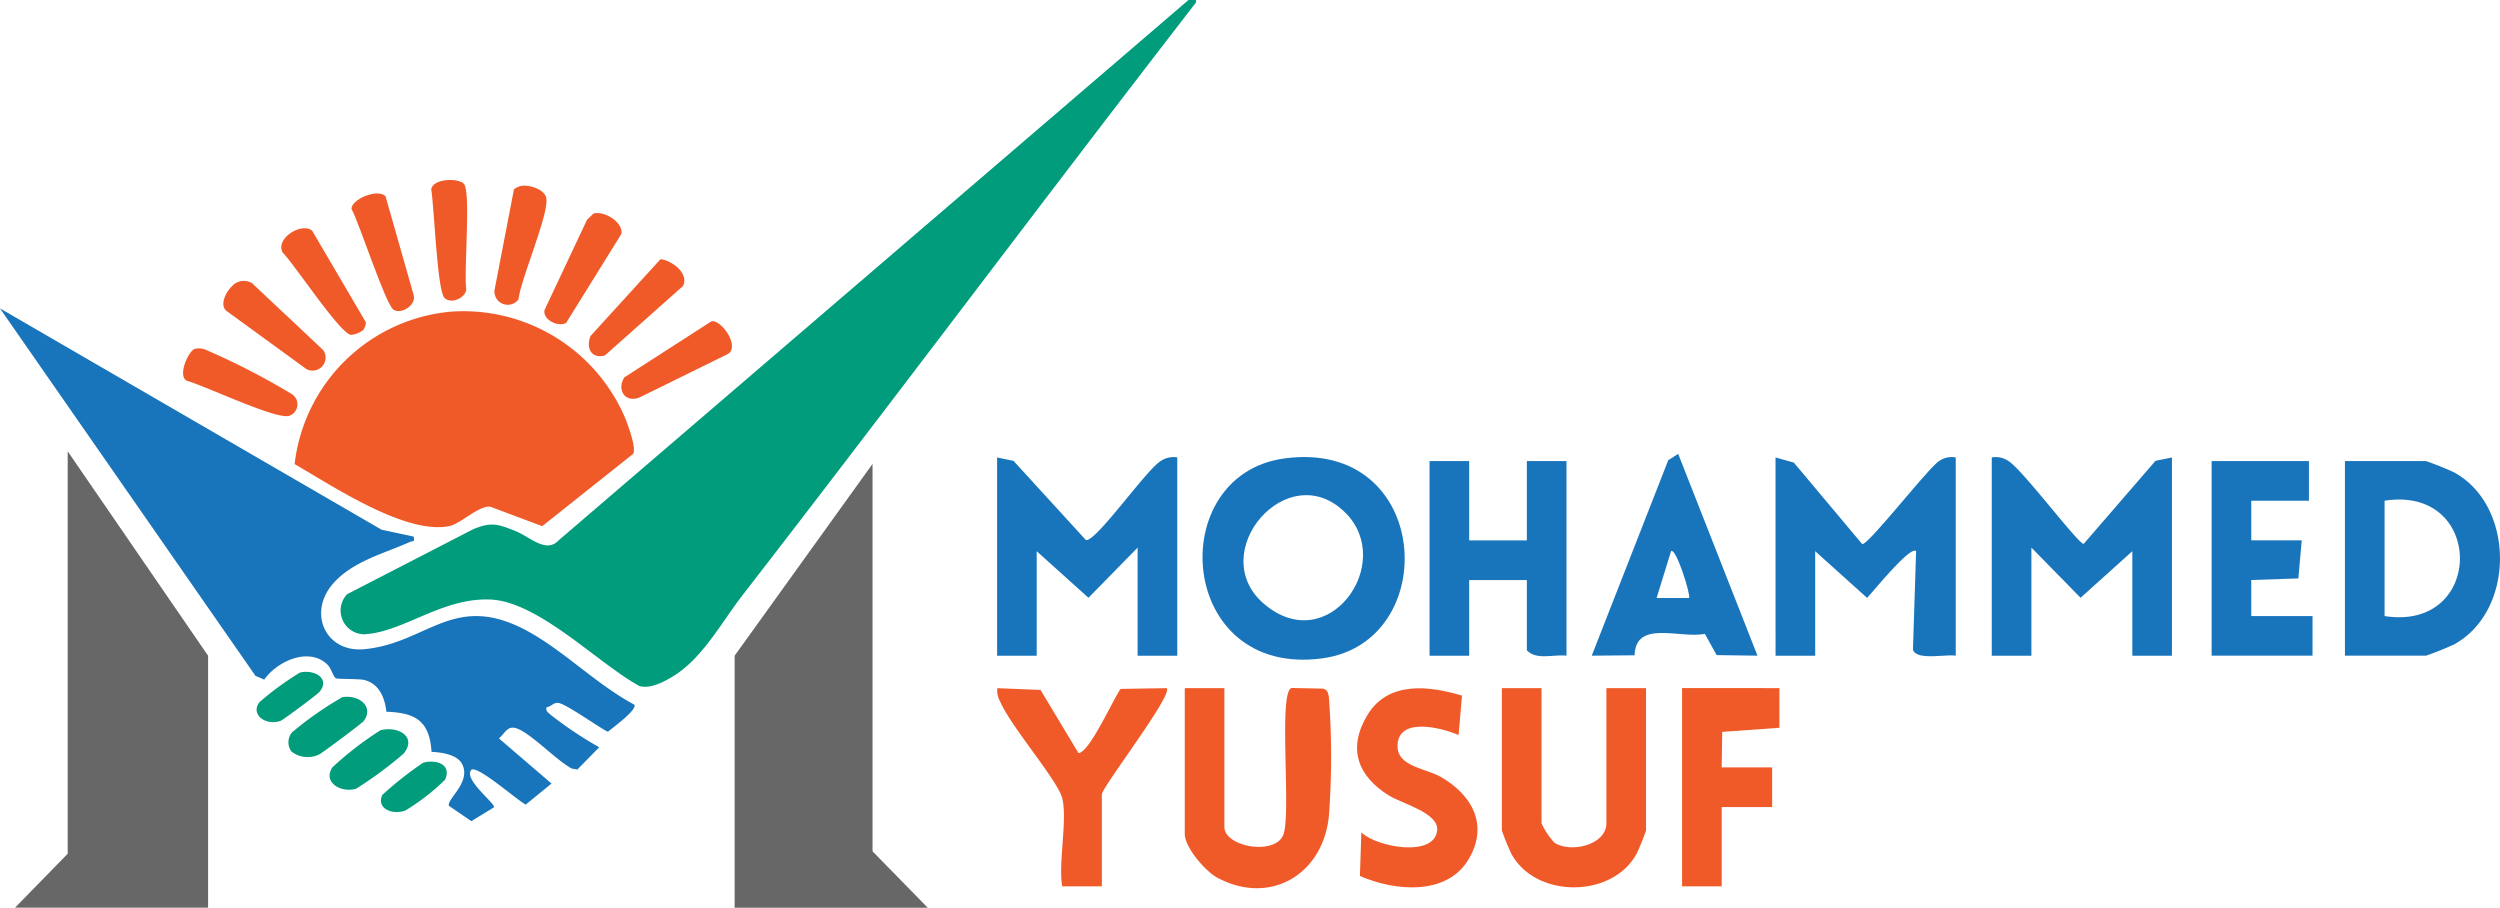
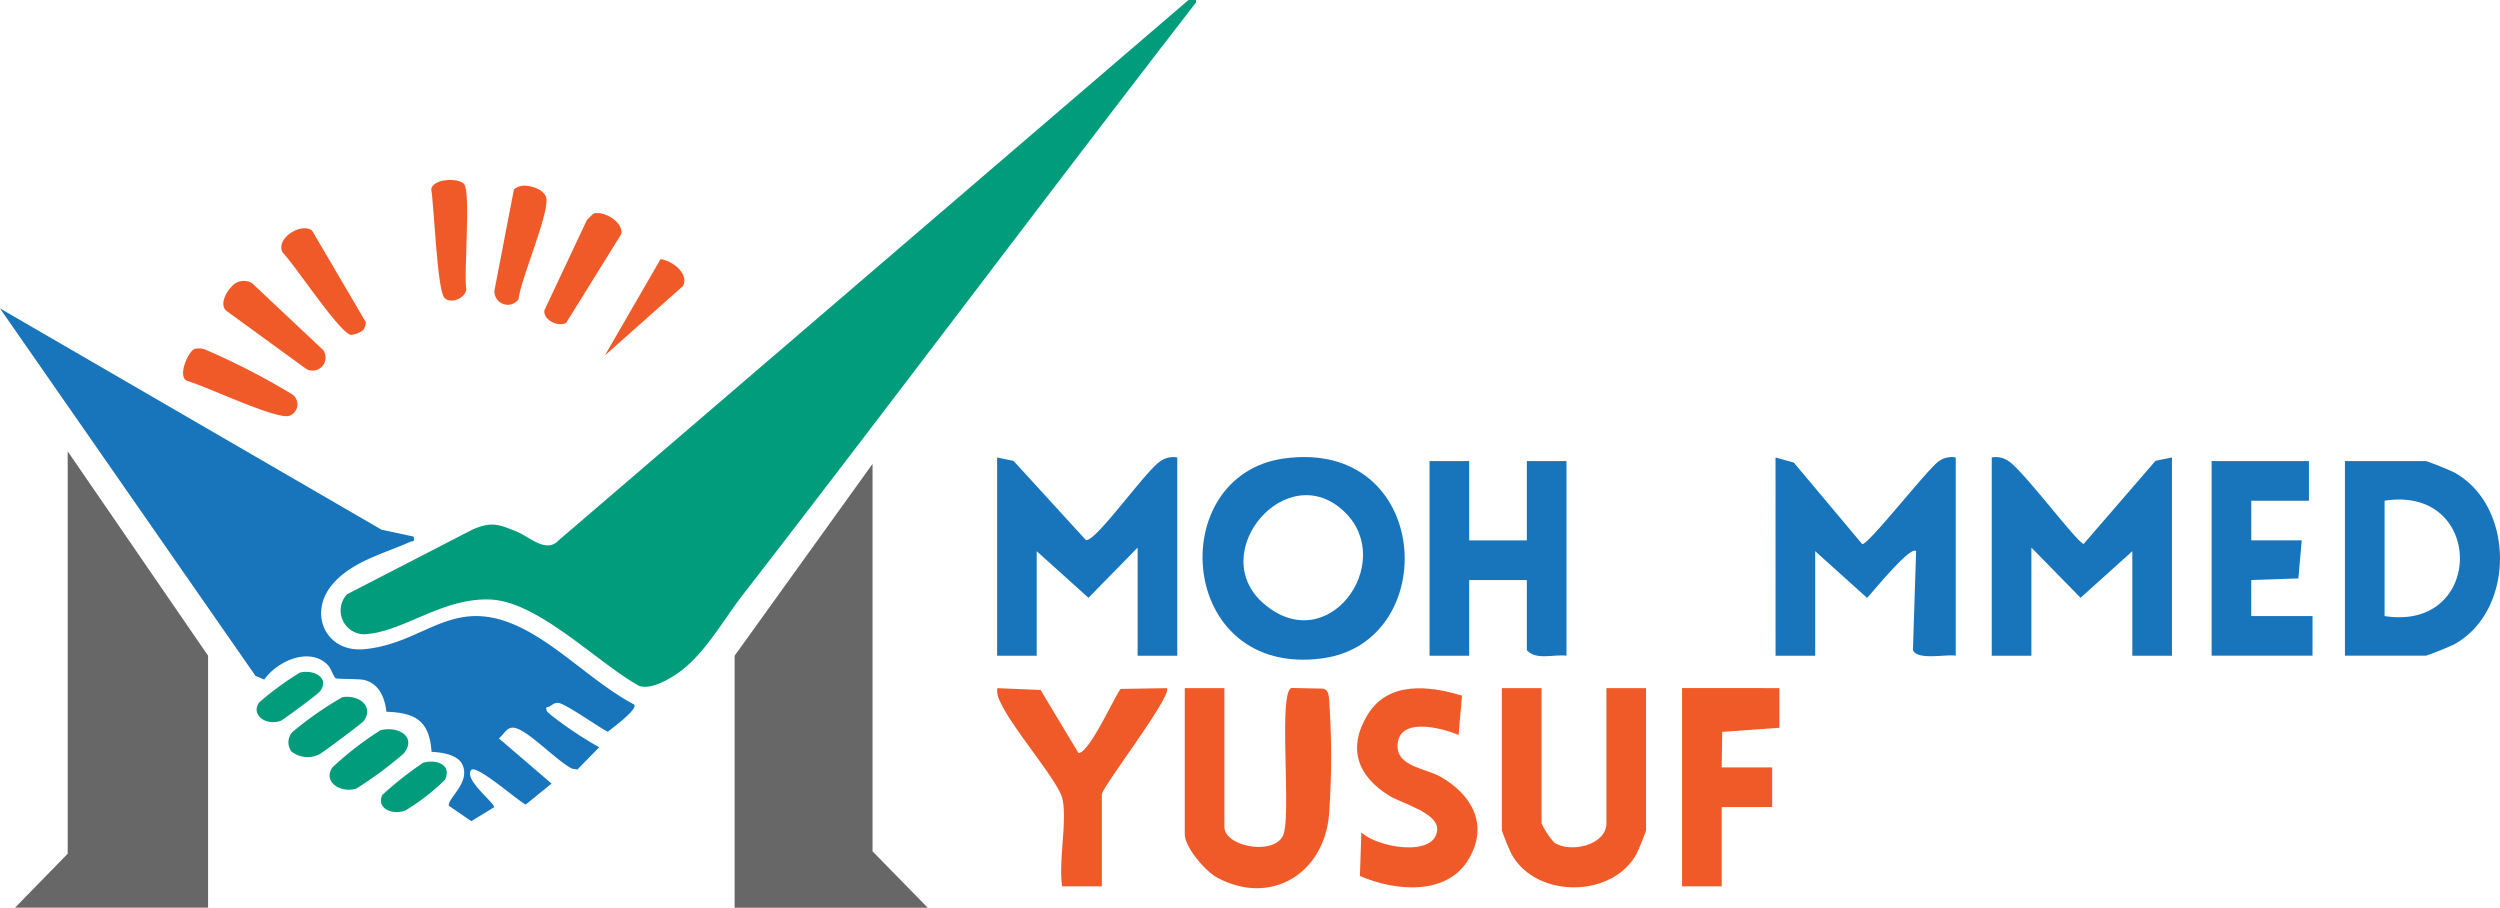
<svg xmlns="http://www.w3.org/2000/svg" width="228.23" height="82.867" viewBox="0 0 228.23 82.867">
  <g id="Mohammed_Yusuf_Gafoor" data-name="Mohammed Yusuf Gafoor" transform="translate(15412.024 19108.563)">
    <g id="Group_140" data-name="Group 140" transform="translate(321 544.438)">
      <path id="Path_117" data-name="Path 117" d="M230.047,0h.687V.229c-13.905,17.97-27.509,36.179-41.425,54.143-1.863,2.405-3.587,5.652-6.207,7.3-.848.533-2.185,1.263-3.192.95-3.826-2.1-9.221-7.743-13.651-7.894-4.4-.15-7.888,2.977-11.439,3.175a2.168,2.168,0,0,1-1.58-3.66l11.48-5.917c1.694-.712,2.292-.478,3.908.162,1.283.509,2.781,2.086,3.944.82Z" transform="translate(-15854.573 -19653)" fill="#009c7b" />
      <path id="Path_118" data-name="Path 118" d="M54.743,143.587c.091.587-.053.356-.323.478-2.363,1.07-5.313,1.774-7.1,3.887-2.248,2.658-.593,6.253,2.932,5.912,5.855-.568,8.222-5.4,15.09-1.537,3.268,1.837,6.191,4.817,9.541,6.6.31.454-2,2.127-2.4,2.468-.258,0-3.636-2.419-4.467-2.613-.512-.119-.684.344-1.142.374-.09.382.126.461.346.677a35.1,35.1,0,0,0,4.459,2.985l-1.992,2.032-.517-.087c-1.438-.795-3.518-3.014-4.88-3.61-.956-.418-1.14.3-1.763.859l4.8,4.121-2.356,1.916c-.784-.386-4.379-3.594-4.964-3.175-.771.882,2.271,3.121,2.059,3.429l-2.062,1.26-2.047-1.4c-.186-.633,1.988-2.1,1.242-3.744-.427-.942-1.909-1.138-2.826-1.181-.192-2.806-1.424-3.571-4.121-3.662-.147-1.278-.656-2.558-2.024-2.9-.473-.117-2.464-.075-2.582-.15-.268-.171-.418-.913-.8-1.276-1.7-1.62-4.6-.257-5.746,1.391l-.8-.341-23.33-33.55,34.841,20.209Z" transform="translate(-15750 -19747.6)" fill="#1975bb" />
-       <path id="Path_119" data-name="Path 119" d="M148.5,123.849a16.049,16.049,0,0,1,15.952,9.78c.248.632,1.014,2.7.7,3.2l-8.3,6.6-4.77-1.785c-1.062-.069-2.683,1.565-3.7,1.776-3.985.833-10.731-3.7-14.135-5.656A15.794,15.794,0,0,1,148.5,123.849" transform="translate(-15840.375 -19748.396)" fill="#f05a28" />
      <path id="Path_120" data-name="Path 120" d="M40.579,221.3H22.954l4.807-4.922v-36.74L40.579,198.3Z" transform="translate(-15754.606 -19791.438)" fill="#676767" />
      <path id="Path_121" data-name="Path 121" d="M327,225.148H309.373V202.142l12.59-17.512V220Z" transform="translate(-15975.331 -19795.283)" fill="#676767" />
      <path id="Path_135" data-name="Path 135" d="M106.616,112.258a1.453,1.453,0,0,1,1.879-.319l6.486,6.1a1.189,1.189,0,0,1-1.517,1.745l-7.286-5.3c-.7-.546-.055-1.755.439-2.227" transform="translate(-15818.504 -19739.084)" fill="#f05a28" />
      <path id="Path_136" data-name="Path 136" d="M136.375,100.159a2.165,2.165,0,0,1-1.1.415c-1.067-.225-5.125-6.414-6.22-7.517-.705-1.29,1.739-2.8,2.692-1.992l4.9,8.354a1.245,1.245,0,0,1-.265.74" transform="translate(-15836.272 -19723.002)" fill="#f05a28" />
-       <path id="Path_137" data-name="Path 137" d="M159.982,77.242l2.566,9.016c.266.922-1.121,1.8-1.829,1.354-.727-.454-3.134-7.943-3.845-9.209-.014-.9,2.407-1.883,3.108-1.16" transform="translate(-15857.811 -19712.332)" fill="#f05a28" />
-       <path id="Path_138" data-name="Path 138" d="M272.511,127.843c.844-.208,2.594,2.178,1.557,2.955l-8.131,4c-1.331.515-2.085-.709-1.377-1.839Z" transform="translate(-15940.588 -19751.51)" fill="#f05a28" />
      <path id="Path_139" data-name="Path 139" d="M235.616,94.823c-.7.4-2.118-.256-1.983-1.153l3.891-8.266.589-.567c.93-.275,2.727.755,2.549,1.859Z" transform="translate(-15916.957 -19718.344)" fill="#f05a28" />
      <path id="Path_140" data-name="Path 140" d="M216.154,73.935c.73-.147,2.094.275,2.308,1.042.364,1.3-2.342,7.493-2.517,9.294a1.216,1.216,0,0,1-2.2-.812l1.777-9.222a1.552,1.552,0,0,1,.63-.3" transform="translate(-15901.627 -19709.955)" fill="#f05a28" />
      <path id="Path_141" data-name="Path 141" d="M90.9,138.663a1.688,1.688,0,0,1,1.156.149,64.357,64.357,0,0,1,7.7,3.975,1.107,1.107,0,0,1-.241,1.991c-1.2.356-7.676-2.752-9.313-3.193-.914-.4.113-2.723.7-2.922" transform="translate(-15806.149 -19759.814)" fill="#f05a28" />
-       <path id="Path_142" data-name="Path 142" d="M257.9,103.135c1.036.128,2.6,1.281,2.069,2.434l-7.158,6.367c-1.257.319-1.731-.7-1.309-1.779Z" transform="translate(-15930.621 -19732.479)" fill="#f05a28" />
+       <path id="Path_142" data-name="Path 142" d="M257.9,103.135c1.036.128,2.6,1.281,2.069,2.434l-7.158,6.367Z" transform="translate(-15930.621 -19732.479)" fill="#f05a28" />
      <path id="Path_143" data-name="Path 143" d="M189.818,82.379c-.659-.68-.941-8.429-1.2-9.9.13-1.009,2.538-1.064,3-.479.633.8-.045,8.074.2,9.632-.107.794-1.413,1.356-2,.75" transform="translate(-15882.274 -19708.195)" fill="#f05a28" />
      <path id="Path_144" data-name="Path 144" d="M132.04,282.348a1.421,1.421,0,0,1,.059-1.768,31.316,31.316,0,0,1,4.584-3.2c1.5-.247,2.922.842,1.948,2.178-.149.2-3.723,2.875-4.052,3.041a2.4,2.4,0,0,1-2.539-.255" transform="translate(-15838.452 -19866.734)" fill="#009c7b" />
      <path id="Path_145" data-name="Path 145" d="M152.807,290.339c1.566-.42,3.381.563,2.122,2.123a35.68,35.68,0,0,1-4.342,3.21c-1.361.407-3.066-.562-2.172-1.941a29.467,29.467,0,0,1,4.392-3.392" transform="translate(-15851.1 -19876.67)" fill="#009c7b" />
      <path id="Path_146" data-name="Path 146" d="M123.093,267.464c1.308-.305,2.783.54,1.767,1.769-.188.228-3.3,2.55-3.541,2.637-1.341.493-2.8-.566-1.937-1.7a26.764,26.764,0,0,1,3.711-2.711" transform="translate(-15828.719 -19859.068)" fill="#009c7b" />
      <path id="Path_147" data-name="Path 147" d="M172.441,303.249c1.185-.348,2.662.138,2.009,1.548a19.712,19.712,0,0,1-3.608,2.8c-1.177.453-2.687-.17-2.112-1.417a32.119,32.119,0,0,1,3.712-2.931" transform="translate(-15866.849 -19886.611)" fill="#009c7b" />
    </g>
    <g id="Group_139" data-name="Group 139" transform="translate(427.004 207.628)">
      <path id="Path_122" data-name="Path 122" d="M66.376,379.246c13.462-1.816,14.448,16.771,3.449,18.255-13.271,1.79-14.509-16.763-3.449-18.255m5.561,4.962c-5.262-5.244-12.839,3.645-7.465,8.288,5.856,5.059,12.09-3.679,7.465-8.288" transform="translate(-15788.139 -19653.588)" fill="#1975bb" />
      <path id="Path_123" data-name="Path 123" d="M217.559,379.18l1.671.468,6.232,7.429c.42.3,6.11-7.033,7.051-7.585a2.016,2.016,0,0,1,1.5-.312v18.1c-.9-.163-3.573.463-3.908-.541l.287-9c-.5-.563-4.027,3.812-4.475,4.262l-4.736-4.264v9.542h-3.619Z" transform="translate(-15894.496 -19653.609)" fill="#1975bb" />
      <path id="Path_124" data-name="Path 124" d="M18.447,379.181v18.1H14.827v-9.871l-4.488,4.582-4.724-4.253v9.542H2v-18.1l1.5.312,6.609,7.231c.93.162,5.523-6.455,6.847-7.231a2.017,2.017,0,0,1,1.5-.312" transform="translate(-15750 -19653.609)" fill="#1975bb" />
      <path id="Path_125" data-name="Path 125" d="M293.888,379.18v18.1h-3.619v-9.542l-4.725,4.253-4.488-4.582v9.871h-3.619v-18.1a2.016,2.016,0,0,1,1.5.312c1.285.753,6.381,7.592,6.893,7.578l6.558-7.584Z" transform="translate(-15934.634 -19653.609)" fill="#1975bb" />
      <path id="Path_126" data-name="Path 126" d="M375.239,398.007V380.24h7.4a27.105,27.105,0,0,1,2.581,1.038c5.56,3.065,5.567,12.621,0,15.69a27.106,27.106,0,0,1-2.581,1.039Zm3.619-3.619c9.172,1.436,9.168-11.966,0-10.529Z" transform="translate(-16000.193 -19654.338)" fill="#1975bb" />
      <path id="Path_127" data-name="Path 127" d="M125.372,380.24v7.238h5.264V380.24h3.619v17.767c-1.176-.148-2.751.443-3.619-.494V391.1h-5.264v6.909h-3.619V380.24Z" transform="translate(-15830.275 -19654.338)" fill="#1975bb" />
      <path id="Path_128" data-name="Path 128" d="M145.331,443.087v12.667c0,1.826,4.593,2.643,5.374.744.762-1.852-.484-13.134.767-13.424l2.861.059c.427.11.471.4.54.776a72.7,72.7,0,0,1,0,10.855c-.528,5.34-5.385,8.228-10.213,5.613-1.1-.6-2.944-2.775-2.944-3.965V443.087Z" transform="translate(-15872.584 -19696.459)" fill="#f05a28" />
      <path id="Path_129" data-name="Path 129" d="M233.153,443.114v12.338a6.834,6.834,0,0,0,1.184,1.778c1.513.971,4.739.19,4.739-1.778V443.114h3.619v13a22.652,22.652,0,0,1-.855,2.106c-2.2,4.1-9.242,4.116-11.45,0a22.692,22.692,0,0,1-.855-2.106v-13Z" transform="translate(-15931.453 -19696.486)" fill="#f05a28" />
-       <path id="Path_130" data-name="Path 130" d="M174.558,378.243l7.239,18.424-3.728-.052-1.077-1.941c-2.243.463-6.328-1.322-6.414,1.958l-3.912.035,6.987-17.851Zm.988,13.159c.2-.191-1.183-4.633-1.64-4.275l-1.318,4.274Z" transform="translate(-15860.381 -19653)" fill="#1975bb" />
      <path id="Path_131" data-name="Path 131" d="M347.2,380.24v3.619h-5.264v3.619h4.606l-.308,3.476-4.3.142,0,3.292h5.593v3.619h-9.212V380.24Z" transform="translate(-15975.44 -19654.338)" fill="#1975bb" />
      <path id="Path_132" data-name="Path 132" d="M199.015,443.815l-.309,3.6c-1.652-.71-5.69-1.7-5.571,1.131.073,1.748,2.623,1.943,3.908,2.674,2.848,1.621,4.436,4.357,2.6,7.5-2,3.424-6.8,2.94-9.946,1.564l.129-3.982c1.366,1.352,6.677,2.33,6.922-.183.156-1.6-3.2-2.432-4.393-3.173-2.877-1.781-3.83-4.332-1.942-7.406,1.877-3.055,5.608-2.633,8.6-1.72" transform="translate(-15904.575 -19696.506)" fill="#f05a28" />
      <path id="Path_133" data-name="Path 133" d="M95.692,453.152c-.416-1.624-4.721-6.576-5.664-8.813a1.974,1.974,0,0,1-.257-1.221l3.945.165,3.46,5.759c.985,0,3.163-4.908,3.847-5.856l4.209-.068c.631.569-5.92,9.052-5.92,9.7v8.39H95.692c-.369-2.189.5-6.115,0-8.061" transform="translate(-15837.75 -19696.486)" fill="#f05a28" />
      <path id="Path_134" data-name="Path 134" d="M288.317,443.114l0,3.621-5.22.374-.046,3.243h4.606v3.619h-4.606v7.238h-3.619v-18.1Z" transform="translate(-15964.901 -19696.486)" fill="#f05a28" />
    </g>
  </g>
</svg>